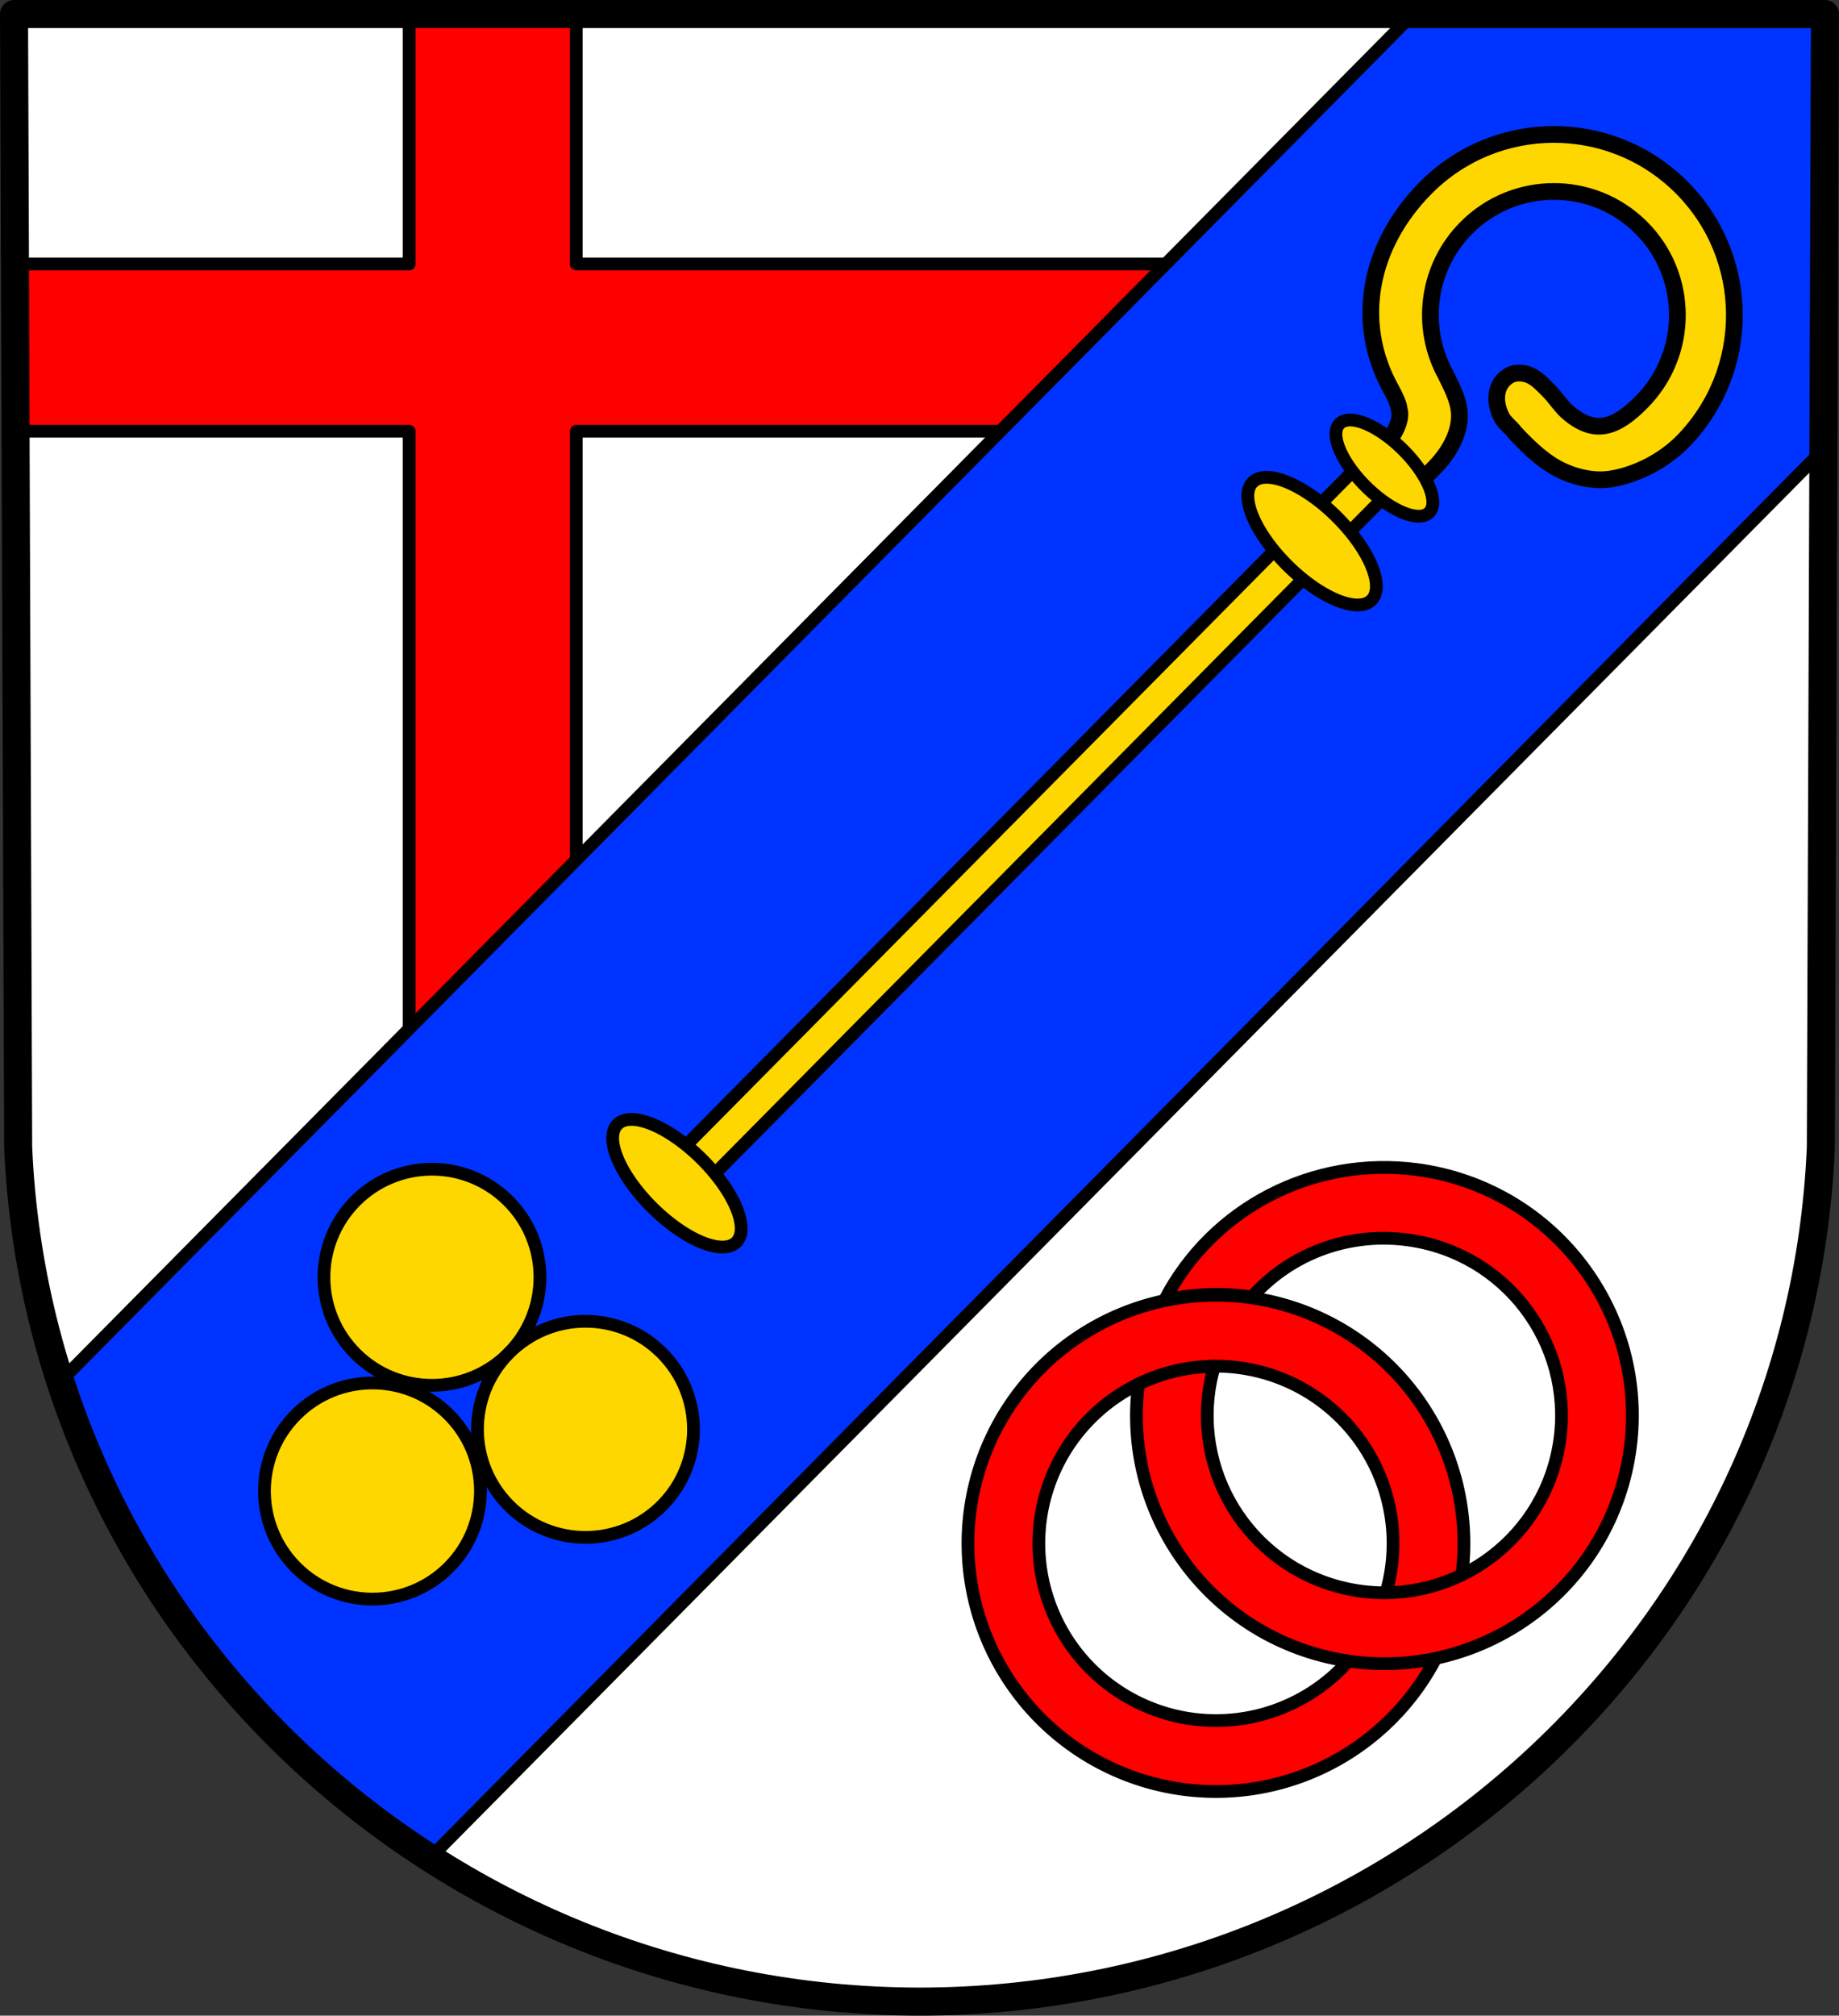
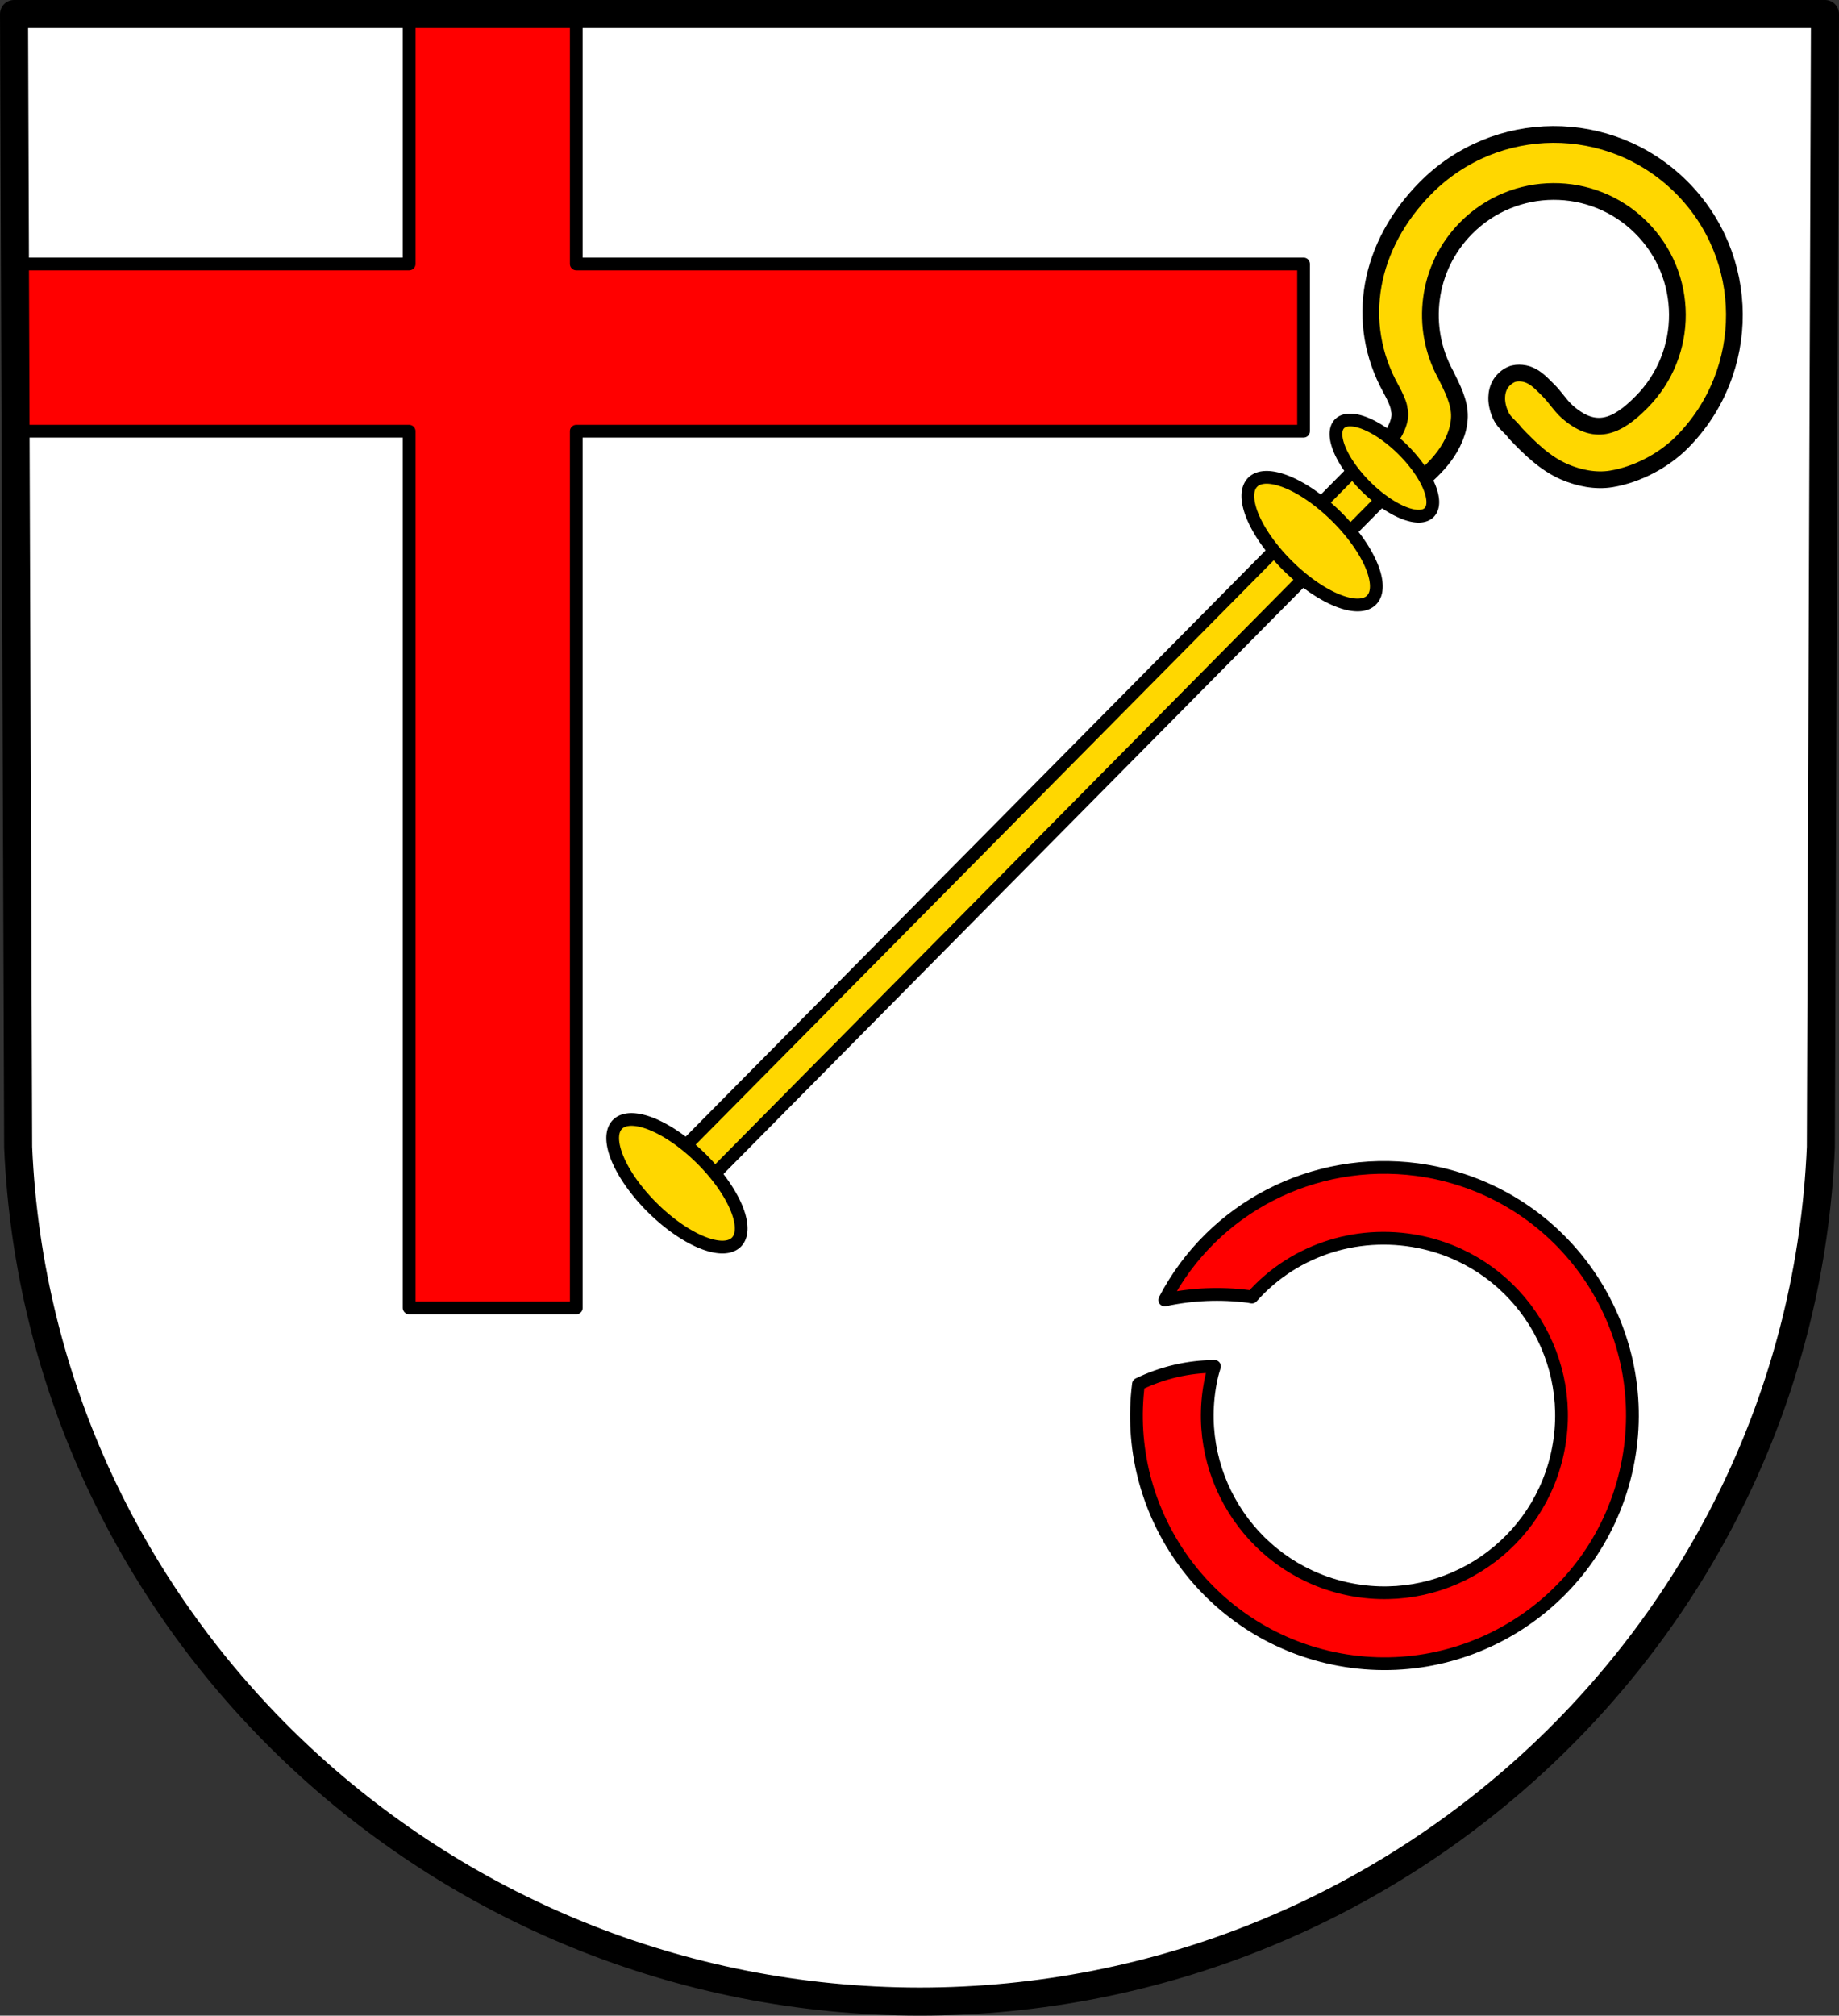
<svg xmlns="http://www.w3.org/2000/svg" xmlns:ns1="http://www.inkscape.org/namespaces/inkscape" xmlns:ns2="http://sodipodi.sourceforge.net/DTD/sodipodi-0.dtd" width="190.934mm" height="209.15mm" viewBox="0 0 190.934 209.15" version="1.1" id="svg3598" ns1:version="0.92.4 (5da689c313, 2019-01-14)" ns2:docname="DEU Idenheim COA.svg">
  <rect x="0" y="0" width="190.934" height="209.15" fill="#333333" stroke="none" />
  <defs id="defs3592">
    <ns1:path-effect effect="spiro" id="path-effect4672" is_visible="true" />
    <ns1:path-effect effect="spiro" id="path-effect4667" is_visible="true" />
  </defs>
  <ns2:namedview id="base" pagecolor="#ffffff" bordercolor="#666666" borderopacity="1.0" ns1:pageopacity="0.0" ns1:pageshadow="2" ns1:zoom="0.69324393" ns1:cx="360.81987" ns1:cy="395.24328" ns1:document-units="mm" ns1:current-layer="layer1" showgrid="false" ns1:window-width="1366" ns1:window-height="745" ns1:window-x="-8" ns1:window-y="-8" ns1:window-maximized="1" fit-margin-top="0" fit-margin-left="0" fit-margin-right="0" fit-margin-bottom="0" ns1:snap-midpoints="true" ns1:snap-smooth-nodes="true" ns1:snap-nodes="false" />
  <g ns1:label="Ebene 1" ns1:groupmode="layer" id="layer1" transform="translate(-4.31,-8.717)">
    <path style="fill:#ffffff;fill-rule:evenodd;stroke:none;stroke-width:2.91;stroke-linecap:round;stroke-linejoin:round;stroke-miterlimit:4;stroke-dasharray:none;stroke-opacity:1" ns1:connector-curvature="0" d="m 193.789,10.172 -0.43,117.581 c -2.093,49.459 -43.44,88.631 -93.582,88.658 C 49.68,216.35 8.318,177.165 6.196,127.752 L 5.766,10.172 H 99.775 Z" id="path10563-0-6-3-7" ns2:nodetypes="ccccccc" />
-     <path ns1:connector-curvature="0" style="fill:#ff0000;fill-opacity:1;stroke:#000000;stroke-width:1.323;stroke-linecap:round;stroke-linejoin:round;stroke-miterlimit:4;stroke-dasharray:none;stroke-opacity:1" d="m 136.472,143.807 a 25.747,25.747 0 0 0 -30.974,19.142 25.747,25.747 0 0 0 19.143,30.974 25.747,25.747 0 0 0 30.973,-19.143 25.747,25.747 0 0 0 -19.143,-30.973 z m -1.691,7.163 a 18.387,18.387 0 0 1 13.67,22.119 18.387,18.387 0 0 1 -22.119,13.671 18.387,18.387 0 0 1 -13.671,-22.12 18.387,18.387 0 0 1 22.119,-13.67 z" id="path4730-2" />
    <path ns1:connector-curvature="0" style="fill:#ff0000;fill-opacity:1;stroke:#000000;stroke-width:1.323;stroke-linecap:round;stroke-linejoin:round;stroke-miterlimit:4;stroke-dasharray:none;stroke-opacity:1" d="m 151.428,130.075 c -10.729,-1.412 -21.196,3.934 -26.195,13.531 2.861,-0.615 5.806,-0.738 8.708,-0.364 0.116,0.021 0.232,0.042 0.348,0.064 4.488,-5.064 11.394,-7.155 17.98,-5.602 9.883,2.333 16.003,12.236 13.67,22.119 -2.333,9.883 -12.236,16.004 -22.119,13.671 -9.883,-2.333 -16.004,-12.236 -13.671,-22.119 0.077,-0.294 0.162,-0.586 0.254,-0.876 -2.736,0.021 -5.433,0.651 -7.894,1.846 -1.665,13.067 6.801,25.283 19.62,28.311 13.839,3.266 27.706,-5.304 30.972,-19.143 3.267,-13.839 -5.303,-27.706 -19.142,-30.973 -0.836,-0.198 -1.681,-0.353 -2.532,-0.466 z" id="path4730-4-5" ns2:nodetypes="ccccccccccccccc" />
    <path ns1:connector-curvature="0" style="fill:#ff0000;fill-opacity:1;stroke:#000000;stroke-width:1.323;stroke-linecap:round;stroke-linejoin:round;stroke-miterlimit:4;stroke-dasharray:none;stroke-opacity:1" d="M 46.788,10.469 V 36.108 H 5.694 v 17.354 h 41.094 v 90.966 h 17.354 V 53.462 H 139.653 V 36.108 H 64.142 V 10.469 Z" id="rect4591-7" />
-     <path ns1:connector-curvature="0" style="fill:#0033ff;fill-opacity:1;stroke:#000000;stroke-width:1.323;stroke-linecap:round;stroke-linejoin:round;stroke-miterlimit:4;stroke-dasharray:none;stroke-opacity:1" d="M 151.021,10.172 10.575,152.06 c 6.681,20.552 20.438,37.948 38.377,49.451 L 193.624,55.353 193.789,10.172 Z" id="rect4448" />
    <path style="fill:#ffd700;stroke:#000000;stroke-width:1.737;stroke-linecap:round;stroke-linejoin:round;stroke-miterlimit:4;stroke-dasharray:none;stroke-opacity:1;fill-opacity:1" d="m 178.827,28.087 c -7.356,-7.281 -19.223,-7.22 -26.504,0.136 -5.859,5.919 -7.435,13.938 -3.596,20.851 0.427,0.762 0.858,1.733 0.847,2.094 0.369,1.118 -0.614,2.726 -1.136,3.344 -0.733,0.868 -1.383,1.804 -1.94,2.794 l 3.298,3.051 c 0.519,-0.45 1.037,-0.901 1.554,-1.353 1.034,-0.903 2.072,-1.82 2.892,-2.921 0.887,-1.193 1.553,-2.633 1.593,-4.099 0.043,-1.55 -0.753,-3.01 -1.444,-4.423 -2.653,-4.846 -1.948,-11.047 2.137,-15.175 4.982,-5.033 13.101,-5.076 18.135,-0.094 5.034,4.982 5.075,13.102 0.092,18.136 -2.628,2.662 -4.872,3.555 -7.772,0.975 -0.71,-0.651 -1.218,-1.495 -1.902,-2.172 -0.529,-0.523 -1.044,-1.093 -1.694,-1.454 -0.325,-0.181 -0.694,-0.302 -1.065,-0.336 -0.369,-0.034 -0.766,-0.015 -1.104,0.136 -0.45,0.201 -0.852,0.555 -1.115,0.971 -0.265,0.42 -0.393,0.939 -0.4,1.436 -0.009,0.685 0.186,1.386 0.501,1.995 0.317,0.612 0.92,1.027 1.345,1.57 0.023,0.03 0.04,0.07 0.068,0.098 1.494,1.57 3.116,3.164 5.105,4.025 1.512,0.655 3.262,1.008 4.887,0.738 2.724,-0.453 5.459,-1.919 7.352,-3.82 7.282,-7.356 7.221,-19.223 -0.135,-26.505 z" id="path4760" ns1:connector-curvature="0" ns2:nodetypes="cccccccccaccccccccccccccccccc" />
-     <circle style="fill:#ffd700;fill-opacity:1;stroke:#000000;stroke-width:1.323;stroke-linecap:round;stroke-linejoin:round;stroke-miterlimit:4;stroke-dasharray:none;stroke-opacity:1" id="path4450" cx="134.306" cy="65.808" r="11.213" transform="rotate(44.707)" />
-     <circle style="fill:#ffd700;fill-opacity:1;stroke:#000000;stroke-width:1.323;stroke-linecap:round;stroke-linejoin:round;stroke-miterlimit:4;stroke-dasharray:none;stroke-opacity:1" id="path4450-6" cx="156.733" cy="65.808" r="11.213" transform="rotate(44.707)" />
-     <circle style="fill:#ffd700;fill-opacity:1;stroke:#000000;stroke-width:1.323;stroke-linecap:round;stroke-linejoin:round;stroke-miterlimit:4;stroke-dasharray:none;stroke-opacity:1" id="path4450-7" cx="145.519" cy="85.918" r="11.213" transform="rotate(44.707)" />
    <rect style="fill:#ffd700;fill-opacity:1;stroke:#000000;stroke-width:1.323;stroke-linecap:round;stroke-linejoin:round;stroke-miterlimit:4;stroke-dasharray:none;stroke-opacity:1" id="rect4483" width="4.193" height="104.097" x="143.423" y="-64.015" transform="rotate(44.707)" />
-     <path ns1:connector-curvature="0" style="fill:#ffd700;fill-opacity:1;stroke:#000000;stroke-width:1.323;stroke-linecap:round;stroke-linejoin:round;stroke-miterlimit:4;stroke-dasharray:none;stroke-opacity:1" d="m 149.949,55.365 a 6.546,2.709 44.707 0 0 -6.558,-2.68 6.546,2.709 44.707 0 0 2.747,6.53 6.546,2.709 44.707 0 0 6.558,2.68 6.546,2.709 44.707 0 0 -2.747,-6.53 z m -6.881,6.951 a 8.685,3.594 44.707 0 0 -8.701,-3.556 8.685,3.594 44.707 0 0 3.644,8.664 8.685,3.594 44.707 0 0 8.701,3.556 8.685,3.594 44.707 0 0 -3.645,-8.665 z M 77.121,128.941 a 8.685,3.594 44.707 0 0 -8.701,-3.556 8.685,3.594 44.707 0 0 3.644,8.664 8.685,3.594 44.707 0 0 8.701,3.556 8.685,3.594 44.707 0 0 -3.645,-8.665 z" id="path4485" />
+     <path ns1:connector-curvature="0" style="fill:#ffd700;fill-opacity:1;stroke:#000000;stroke-width:1.323;stroke-linecap:round;stroke-linejoin:round;stroke-miterlimit:4;stroke-dasharray:none;stroke-opacity:1" d="m 149.949,55.365 a 6.546,2.709 44.707 0 0 -6.558,-2.68 6.546,2.709 44.707 0 0 2.747,6.53 6.546,2.709 44.707 0 0 6.558,2.68 6.546,2.709 44.707 0 0 -2.747,-6.53 z m -6.881,6.951 a 8.685,3.594 44.707 0 0 -8.701,-3.556 8.685,3.594 44.707 0 0 3.644,8.664 8.685,3.594 44.707 0 0 8.701,3.556 8.685,3.594 44.707 0 0 -3.645,-8.665 M 77.121,128.941 a 8.685,3.594 44.707 0 0 -8.701,-3.556 8.685,3.594 44.707 0 0 3.644,8.664 8.685,3.594 44.707 0 0 8.701,3.556 8.685,3.594 44.707 0 0 -3.645,-8.665 z" id="path4485" />
    <path style="fill:none;fill-rule:evenodd;stroke:#000000;stroke-width:2.91;stroke-linecap:round;stroke-linejoin:round;stroke-miterlimit:4;stroke-dasharray:none;stroke-opacity:1" ns1:connector-curvature="0" d="m 193.789,10.172 -0.43,117.581 c -2.093,49.459 -43.44,88.631 -93.582,88.658 C 49.68,216.35 8.318,177.165 6.196,127.752 L 5.766,10.172 H 99.775 Z" id="path10563-0-6-3" ns2:nodetypes="ccccccc" />
  </g>
</svg>